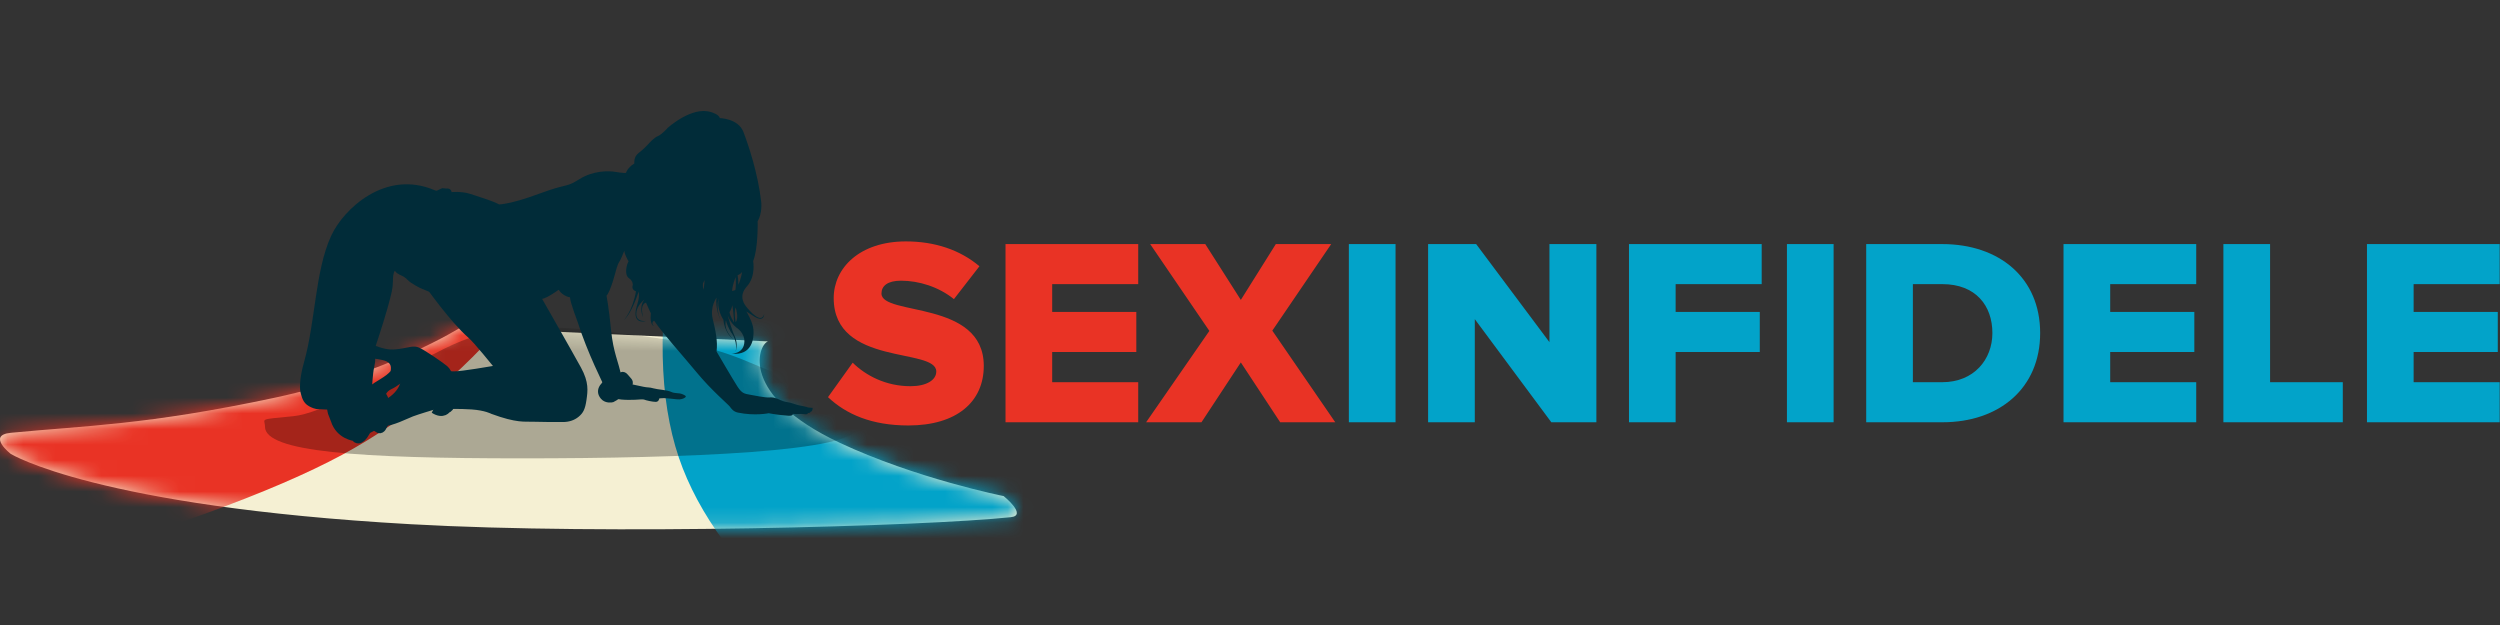
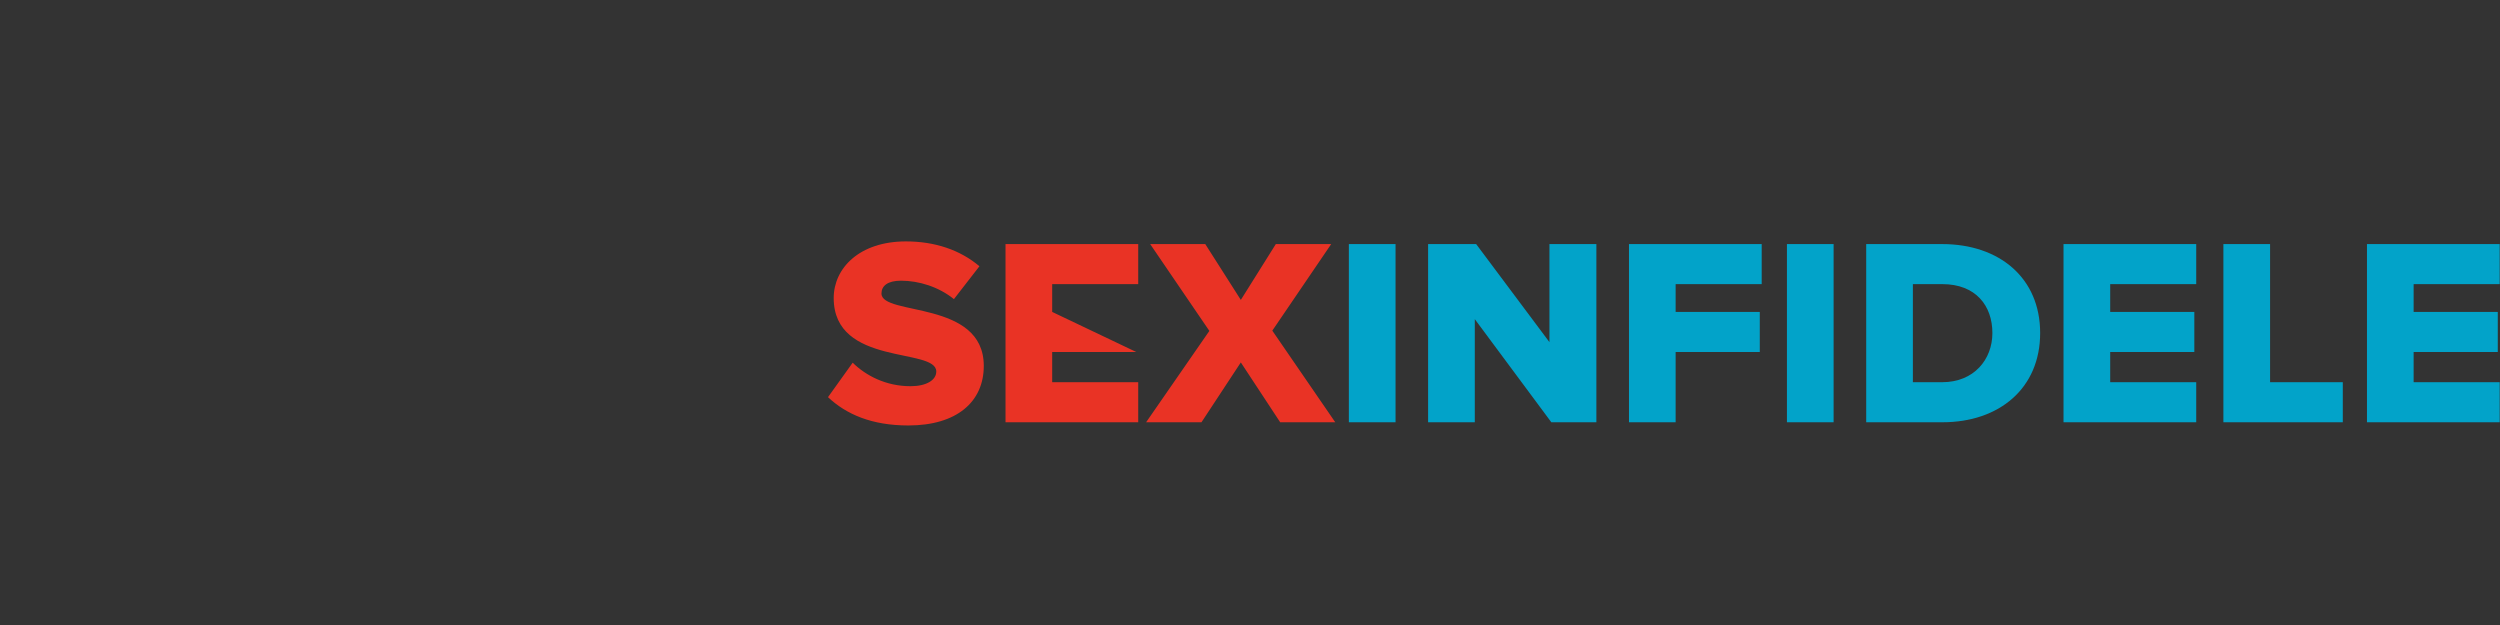
<svg xmlns="http://www.w3.org/2000/svg" xmlns:xlink="http://www.w3.org/1999/xlink" width="160px" height="40px" viewBox="0 0 160 40" version="1.1">
  <rect x="0" y="0" width="160" height="40" fill="#333333" stroke="none" />
  <title>sexinfidele_logo@3x</title>
  <desc>Created with Sketch.</desc>
  <defs>
-     <path d="M29.492,5.68434189e-14 C29.492,5.68434189e-14 24.801,2.964 17.606,4.5 C9.356,6.261 5.426,6.29 0.692,6.75 C-0.864,6.901 0.692,8.1 0.692,8.1 C0.692,8.1 6.141,11.463 26.292,12.6 C38.81,13.306 59.12,12.735 64.692,12.15 C65.772,12.037 64.234,10.8 64.234,10.8 C64.234,10.8 58.597,9.677 53.71,7.373 C47.316,4.358 48.498,1.134 49.148,0.9 L29.492,5.68434189e-14 Z" id="path-1" />
-   </defs>
+     </defs>
  <g id="sexinfidele_logo" stroke="none" stroke-width="1" fill="none" fill-rule="evenodd">
    <g id="Group-5" transform="translate(0, 7)">
      <g id="Group-10" transform="translate(0, 8.1)">
        <g id="Group-3" transform="translate(0, 5.85)">
          <g id="Path-8">
            <g id="Path-9">
              <mask id="mask-2" fill="white">
                <use xlink:href="#path-1" />
              </mask>
              <use id="Mask" fill="#F5F0D3" xlink:href="#path-1" />
-               <path d="M72.846,12.6 L52.011,19.569 C47.878,16.151 45.106,12.633 43.694,9.016 C42.282,5.399 42.032,0.692 42.943,-5.103 L61.465,-5.5 L72.846,12.6 Z" fill="#02A3C9" fill-rule="nonzero" mask="url(#mask-2)" />
              <path d="M33.583,-1.85 C30.161,2.468 26.263,5.805 21.891,8.161 C17.519,10.517 10.443,13.094 0.662,15.891 C-8.464,8.886 -12.927,5.384 -12.728,5.384 C-12.429,5.384 1.397,-4.191 1.397,-4.191 C1.397,-4.191 11.447,-4.737 31.548,-5.828 L33.583,-1.85 Z" id="Path-8" fill="#E93325" fill-rule="nonzero" mask="url(#mask-2)" />
              <path d="M38.902,0.285 C42.725,0.738 45.023,1.042 47.588,2.085 C51.999,3.881 54.902,5.339 54.902,6.36 C54.902,7.976 43.893,8.385 33.416,8.385 C22.938,8.385 16.959,7.976 16.959,6.36 C16.959,5.811 16.464,5.916 18.787,5.685 C20.522,5.513 23.919,3.559 26.102,2.535 C29.547,0.92 30.902,-0.662 38.902,0.285" id="Fill-1" fill-opacity="0.3" fill="#000000" mask="url(#mask-2)" />
            </g>
          </g>
        </g>
        <path d="M159.98,9.361 L159.98,11.925 L151.486,11.925 L151.486,0.521 L159.98,0.521 L159.98,3.085 L154.473,3.085 L154.473,4.863 L159.858,4.863 L159.858,7.429 L154.473,7.429 L154.473,9.361 L159.98,9.361 Z M142.297,11.925 L142.297,0.521 L145.285,0.521 L145.285,9.361 L149.939,9.361 L149.939,11.925 L142.297,11.925 Z M140.558,9.361 L140.558,11.925 L132.065,11.925 L132.065,0.521 L140.558,0.521 L140.558,3.085 L135.053,3.085 L135.053,4.863 L140.437,4.863 L140.437,7.429 L135.053,7.429 L135.053,9.361 L140.558,9.361 Z M124.317,3.085 L122.424,3.085 L122.424,9.361 L124.3,9.361 C126.332,9.361 127.513,7.907 127.513,6.214 C127.513,4.453 126.436,3.085 124.317,3.085 Z M124.317,11.925 L119.437,11.925 L119.437,0.521 L124.3,0.521 C127.947,0.521 130.57,2.675 130.57,6.214 C130.57,9.754 127.947,11.925 124.317,11.925 Z M114.364,11.925 L117.351,11.925 L117.351,0.521 L114.364,0.521 L114.364,11.925 Z M107.241,3.085 L107.241,4.863 L112.626,4.863 L112.626,7.429 L107.241,7.429 L107.241,11.925 L104.255,11.925 L104.255,0.521 L112.748,0.521 L112.748,3.085 L107.241,3.085 Z M99.285,11.925 L94.387,5.325 L94.387,11.925 L91.399,11.925 L91.399,0.521 L94.474,0.521 L99.164,6.796 L99.164,0.521 L102.168,0.521 L102.168,11.925 L99.285,11.925 Z M86.327,11.925 L89.315,11.925 L89.315,0.521 L86.327,0.521 L86.327,11.925 Z" id="Fill-5" fill="#02A3C9" />
-         <path d="M85.457,11.925 L81.932,11.925 L79.413,8.095 L76.894,11.925 L73.351,11.925 L77.399,6.078 L73.611,0.521 L77.137,0.521 L79.413,4.094 L81.653,0.521 L85.197,0.521 L81.428,6.061 L85.457,11.925 Z M72.846,9.361 L72.846,11.925 L64.353,11.925 L64.353,0.521 L72.846,0.521 L72.846,3.085 L67.34,3.085 L67.34,4.863 L72.724,4.863 L72.724,7.429 L67.34,7.429 L67.34,9.361 L72.846,9.361 Z M57.665,2.864 C56.796,2.864 56.414,3.205 56.414,3.684 C56.414,5.137 62.962,4.077 62.962,8.318 C62.962,10.609 61.242,12.13 58.134,12.13 C55.789,12.13 54.155,11.412 52.992,10.318 L54.572,8.112 C55.406,8.933 56.692,9.617 58.272,9.617 C59.297,9.617 59.922,9.224 59.922,8.677 C59.922,7.121 53.357,8.369 53.357,3.974 C53.357,2.06 55.007,0.35 57.977,0.35 C59.836,0.35 61.451,0.897 62.684,1.94 L61.051,4.044 C60.078,3.257 58.811,2.864 57.665,2.864 Z" id="Combined-Shape" fill="#E93325" />
+         <path d="M85.457,11.925 L81.932,11.925 L79.413,8.095 L76.894,11.925 L73.351,11.925 L77.399,6.078 L73.611,0.521 L77.137,0.521 L79.413,4.094 L81.653,0.521 L85.197,0.521 L81.428,6.061 L85.457,11.925 Z M72.846,9.361 L72.846,11.925 L64.353,11.925 L64.353,0.521 L72.846,0.521 L72.846,3.085 L67.34,3.085 L67.34,4.863 L72.724,7.429 L67.34,7.429 L67.34,9.361 L72.846,9.361 Z M57.665,2.864 C56.796,2.864 56.414,3.205 56.414,3.684 C56.414,5.137 62.962,4.077 62.962,8.318 C62.962,10.609 61.242,12.13 58.134,12.13 C55.789,12.13 54.155,11.412 52.992,10.318 L54.572,8.112 C55.406,8.933 56.692,9.617 58.272,9.617 C59.297,9.617 59.922,9.224 59.922,8.677 C59.922,7.121 53.357,8.369 53.357,3.974 C53.357,2.06 55.007,0.35 57.977,0.35 C59.836,0.35 61.451,0.897 62.684,1.94 L61.051,4.044 C60.078,3.257 58.811,2.864 57.665,2.864 Z" id="Combined-Shape" fill="#E93325" />
      </g>
      <g id="Group-8" transform="translate(19.2, 0)">
        <g id="Group-3" transform="translate(0, 0.096)">
-           <path d="M25.811,11.448 C25.811,11.448 25.769,11.186 25.79,11.045 L25.894,10.824 C25.894,10.824 25.873,11.267 25.811,11.448 Z M9.883,16.669 C9.51,16.649 9.49,16.73 9.262,16.528 C9.034,16.326 7.885,15.539 7.522,15.379 C7.294,15.278 7.062,15.369 6.652,15.44 C5.948,15.561 5.575,15.581 4.767,15.278 C4.767,15.278 5.327,13.605 5.596,12.638 C5.865,11.67 5.948,11.348 5.948,10.864 C5.948,10.38 6.051,10.057 6.321,10.178 C6.321,10.178 6.425,10.239 6.569,10.299 C6.714,10.36 6.901,10.461 7.066,10.642 C7.232,10.824 7.833,11.106 7.998,11.206 C7.998,11.206 9.632,13.524 10.774,14.512 C11.147,14.835 12.348,16.326 12.348,16.326 C12.348,16.326 10.256,16.689 9.883,16.669 Z M5.43,18.503 C5.43,18.503 5.347,18.261 5.223,18.141 C5.223,18.141 5.327,17.778 5.72,17.596 C6.114,17.415 6.466,17.092 6.466,17.092 C6.466,17.092 6.528,17.899 5.43,18.503 Z M4.602,17.858 C4.602,17.858 4.643,16.851 4.747,16.407 C4.85,15.964 4.83,15.702 4.685,15.601 C4.685,15.601 5.285,15.641 5.637,15.802 C5.989,15.964 6.155,16.286 6.031,16.77 C5.637,17.274 4.912,17.516 4.602,17.858 Z M27.675,12.436 C27.675,12.436 27.778,13.182 27.778,13.545 C27.778,13.545 27.509,13.121 27.489,12.879 C27.489,12.879 27.592,12.759 27.675,12.436 Z M27.882,10.642 C27.882,10.642 27.923,11.206 27.861,11.468 L27.654,11.529 C27.654,11.529 27.654,11.206 27.882,10.642 Z M27.882,13.524 C27.882,13.524 27.758,12.9 27.882,12.577 C27.882,12.577 28.11,13.242 27.882,13.524 Z M28.296,10.319 C28.296,10.319 28.193,10.864 28.048,11.126 C28.048,11.126 28.069,10.824 28.006,10.521 C28.006,10.521 28.172,10.461 28.296,10.319 Z M32.542,18.987 C32.397,18.927 31.942,18.846 31.942,18.846 C31.734,18.806 31.424,18.665 31.217,18.645 C31.009,18.624 30.782,18.524 30.782,18.524 C30.409,18.342 30.222,18.322 30.015,18.342 C29.808,18.362 29.083,18.221 28.773,18.161 C28.462,18.1 28.296,18.1 28.006,17.657 C27.716,17.213 26.66,15.399 26.66,15.399 C26.743,14.754 26.598,14.069 26.411,13.303 C26.225,12.537 26.66,11.952 26.66,11.952 C26.557,12.597 26.888,13.343 26.888,13.343 C26.577,12.476 26.805,12.013 26.805,12.013 C26.639,12.698 27.095,13.363 27.095,13.363 C27.199,14.29 27.716,14.593 27.716,14.593 C27.054,13.968 27.261,13.404 27.261,13.404 C27.344,13.766 27.571,14.149 27.571,14.149 C28.048,14.754 27.882,15.419 27.882,15.419 C27.882,15.419 28.048,14.915 27.841,14.472 C27.633,14.028 27.364,13.081 27.364,13.081 C27.613,13.686 27.986,13.908 27.986,13.908 C27.986,13.908 28.462,14.23 28.441,14.774 C28.411,15.56 27.613,15.54 27.613,15.54 C28.959,15.681 29.063,14.532 29.021,14.008 C28.98,13.484 28.566,12.839 28.566,12.839 L29.104,13.182 C29.725,13.545 29.705,13 29.705,13 C29.539,13.666 28.814,12.839 28.628,12.617 C28.441,12.396 28.027,11.872 28.607,11.227 C29.187,10.582 29.001,9.614 29.001,9.614 C29.332,8.808 29.291,7.054 29.291,7.054 C29.601,6.55 29.518,5.824 29.518,5.824 C29.311,4.01 28.711,2.216 28.379,1.349 C28.048,0.483 26.867,0.462 26.867,0.462 C26.826,0.221 26.308,0.08 26.308,0.08 C25.086,-0.324 23.533,1.087 23.533,1.087 C23.533,1.087 23.16,1.511 22.911,1.611 C22.662,1.712 22.373,2.035 22.373,2.035 C22.373,2.035 22,2.458 21.668,2.7 C21.337,2.942 21.399,3.365 21.399,3.365 C20.944,3.647 20.861,3.97 20.861,3.97 C20.861,3.97 20.674,3.99 20.219,3.909 C19.763,3.829 18.769,3.809 17.878,4.373 C16.987,4.938 17.153,4.615 15.31,5.3 C13.466,5.986 12.741,5.986 12.741,5.986 C12.286,5.744 11.582,5.542 10.919,5.32 C10.256,5.099 9.448,5.22 9.448,5.22 C9.158,5.26 8.62,5.079 8.62,5.079 C5.472,3.728 2.782,6.278 1.992,8.001 C0.957,10.259 0.998,13.464 0.252,16.105 C-0.064,17.224 -0.017,17.858 0.045,18.06 C0.107,18.261 0.169,18.685 0.584,18.906 C0.998,19.128 1.184,19.088 1.184,19.088 L1.951,19.128 C1.951,19.189 2.033,19.31 2.033,19.31 C1.847,19.935 2.22,19.793 2.22,19.793 C2.531,20.781 3.504,20.882 3.504,20.882 C3.794,21.326 4.167,20.66 4.167,20.66 C4.436,20.721 4.954,20.338 4.954,20.338 C5.202,20.499 5.306,20.197 5.306,20.197 C5.989,20.156 6.859,19.693 7.232,19.552 C7.605,19.41 8.558,19.128 8.558,19.128 C9.138,19.572 9.386,19.088 9.386,19.088 C9.386,19.088 10.111,19.048 10.981,19.108 C11.851,19.169 12.244,19.39 12.244,19.39 C13.881,19.995 14.399,19.874 14.854,19.894 C15.31,19.914 16.449,19.914 16.822,19.914 C17.195,19.914 17.547,19.814 17.837,19.572 C18.127,19.33 18.251,19.088 18.334,18.503 C18.417,17.919 18.499,17.375 17.982,16.427 C17.464,15.48 15.496,12.033 15.496,12.033 C15.848,11.972 16.553,11.448 16.553,11.448 C16.822,11.872 17.277,11.932 17.277,11.932 C17.298,12.275 17.774,13.524 17.774,13.524 C18.375,15.44 19.473,17.617 19.473,17.617 C19.287,17.838 19.266,18.04 19.452,18.261 C19.639,18.483 19.97,18.403 19.97,18.403 C20.115,18.463 20.219,18.403 20.219,18.403 C20.55,18.544 21.544,18.483 21.544,18.483 C21.544,18.483 21.958,18.443 22.041,18.483 C22.124,18.524 22.559,18.624 22.766,18.624 C22.973,18.624 22.994,18.403 22.994,18.403 C22.994,18.403 23.18,18.383 23.305,18.383 C23.429,18.383 23.947,18.443 24.154,18.463 C24.361,18.483 24.547,18.423 24.651,18.342 C24.754,18.261 24.651,18.201 24.444,18.12 C24.237,18.04 23.988,18.1 23.74,17.979 C23.491,17.858 22.89,17.838 22.621,17.758 C22.352,17.677 22.248,17.717 21.979,17.657 C21.71,17.596 21.027,17.455 21.027,17.455 C21.13,17.375 20.964,17.254 20.798,17.052 C20.633,16.851 20.571,17.012 20.571,17.012 C20.384,16.024 20.053,15.5 19.908,14.028 C19.763,12.557 19.618,11.831 19.618,11.831 C19.887,11.529 20.198,10.299 20.198,10.299 C20.198,10.299 20.322,9.816 20.426,9.675 C20.529,9.533 20.757,8.949 20.757,8.949 C20.757,9.17 21.027,9.634 21.027,9.634 C20.881,9.876 20.757,10.501 21.047,10.702 C21.337,10.904 21.296,11.146 21.296,11.146 C21.192,11.468 21.503,11.549 21.503,11.549 C21.275,12.839 20.716,13.404 20.716,13.404 C21.275,12.9 21.668,11.569 21.668,11.569 C21.772,12.013 21.524,12.456 21.482,12.819 C21.381,13.704 22.145,13.444 22.145,13.444 C21.503,13.504 21.461,13.061 21.565,12.718 C21.668,12.376 22.041,12.073 22.041,12.073 C21.648,12.597 21.958,13.202 21.958,13.202 C21.731,12.315 22.145,12.275 22.145,12.275 L22.455,12.96 C22.373,13.726 22.642,13.766 22.642,13.766 C22.435,13.565 22.662,13.424 22.662,13.424 C23.201,14.23 24.465,15.621 25.397,16.75 C26.329,17.879 27.406,18.786 27.509,18.927 C27.613,19.068 27.737,19.249 28.027,19.31 C29.116,19.537 29.995,19.35 29.995,19.35 C30.409,19.431 30.947,19.491 31.258,19.511 C31.569,19.532 31.548,19.39 31.548,19.39 C31.797,19.431 32.004,19.37 32.273,19.41 C32.542,19.451 32.501,19.33 32.501,19.33 C32.646,19.37 32.687,19.249 32.687,19.249 C32.811,19.249 32.811,19.007 32.811,19.007 L32.542,18.987 Z" id="Fill-1" fill="#012C39" />
-           <path d="M6.029,16.77 C5.635,17.274 4.91,17.516 4.6,17.858 L4.31,18.04 C3.895,17.415 3.937,17.334 4.227,16.689 C4.517,16.044 4.475,15.581 4.475,15.581 L4.683,15.601 C4.683,15.601 5.283,15.641 5.635,15.802 C5.987,15.964 6.153,16.286 6.029,16.77 M7.52,15.379 C7.292,15.278 7.06,15.369 6.65,15.44 C5.946,15.561 5.573,15.581 4.765,15.278 C4.765,15.278 4.579,15.157 4.413,15.339 C4.413,15.339 4.31,15.117 3.978,14.976 C3.978,14.976 3.854,14.815 3.668,14.895 C3.668,14.895 2.943,14.794 2.756,15.903 C2.57,17.012 2.818,16.81 2.259,17.617 C1.783,18.463 2.031,19.31 2.031,19.31 L2.218,19.793 C2.528,20.781 3.502,20.882 3.502,20.882 C3.792,21.326 4.165,20.66 4.165,20.66 C4.165,20.66 4.62,19.955 5.097,18.624 C5.097,18.624 5.345,18.604 5.407,19.451 C5.47,20.297 4.952,20.338 4.952,20.338 C5.2,20.499 5.304,20.197 5.304,20.197 C5.304,20.197 5.739,19.693 5.428,18.503 C5.428,18.503 5.345,18.261 5.221,18.141 C5.221,18.141 5.325,17.778 5.718,17.596 C6.112,17.415 6.464,17.092 6.464,17.092 C6.464,17.092 7.106,16.629 7.375,15.802 C7.375,15.802 7.375,15.52 7.831,15.722 C8.286,15.923 8.887,16.286 9.156,16.79 C9.426,17.294 9.974,19.713 8.565,19.109 C9.179,19.507 9.425,19.071 9.425,19.071 C9.86,19.091 9.84,17.032 9.26,16.528 C9.053,16.347 7.883,15.539 7.52,15.379 M20.797,17.052 C20.631,16.851 20.569,17.012 20.569,17.012 L19.657,17.925 C19.519,17.751 19.471,17.617 19.471,17.617 C19.285,17.838 19.264,18.04 19.45,18.261 C19.637,18.483 19.968,18.403 19.968,18.403 C19.968,18.403 20.21,18.289 20.5,18.033 C20.79,17.778 21.024,17.455 21.024,17.455 C21.128,17.375 20.962,17.254 20.797,17.052 M6.567,10.299 C6.712,10.36 6.899,10.461 7.064,10.642 C7.23,10.824 7.816,11.134 7.996,11.206 C7.686,10.642 7.23,9.977 7.23,9.977 C6.754,9.392 6.795,8.989 6.754,8.505 C6.712,8.022 6.878,7.84 6.94,7.558 C7.002,7.276 7.375,6.57 7.375,6.57 C6.92,7.235 6.505,8.022 6.153,8.828 C5.801,9.634 6.326,10.155 6.326,10.155 C6.326,10.155 6.422,10.239 6.567,10.299 M9.132,5.206 C9.132,5.206 8.866,5.32 8.349,5.623 C8.349,5.623 9.017,5.254 9.375,5.222 C9.299,5.22 9.191,5.215 9.132,5.206 M9.446,5.22 C9.424,5.218 9.401,5.219 9.375,5.222 C9.445,5.223 9.489,5.222 9.446,5.22" id="Fill-4" fill="#012C39" />
-           <path d="M6.029,16.77 C5.635,17.274 4.91,17.516 4.6,17.858 L4.31,18.04 C3.895,17.415 3.937,17.334 4.227,16.689 C4.517,16.044 4.475,15.581 4.475,15.581 L4.683,15.601 C4.683,15.601 5.283,15.641 5.635,15.802 C5.987,15.964 6.153,16.286 6.029,16.77 Z M7.52,15.379 C7.292,15.278 7.06,15.369 6.65,15.44 C5.946,15.561 5.573,15.581 4.765,15.278 C4.765,15.278 4.579,15.157 4.413,15.339 C4.413,15.339 4.31,15.117 3.978,14.976 C3.978,14.976 3.854,14.815 3.668,14.895 C3.668,14.895 2.943,14.794 2.756,15.903 C2.57,17.012 2.818,16.81 2.259,17.617 C1.783,18.463 2.031,19.31 2.031,19.31 L2.218,19.793 C2.528,20.781 3.502,20.882 3.502,20.882 C3.792,21.326 4.165,20.66 4.165,20.66 C4.165,20.66 4.62,19.955 5.097,18.624 C5.097,18.624 5.345,18.604 5.407,19.451 C5.47,20.297 4.952,20.338 4.952,20.338 C5.2,20.499 5.304,20.197 5.304,20.197 C5.304,20.197 5.739,19.693 5.428,18.503 C5.428,18.503 5.345,18.261 5.221,18.141 C5.221,18.141 5.325,17.778 5.718,17.596 C6.112,17.415 6.464,17.092 6.464,17.092 C6.464,17.092 7.106,16.629 7.375,15.802 C7.375,15.802 7.375,15.52 7.831,15.722 C8.286,15.923 8.887,16.286 9.156,16.79 C9.426,17.294 9.974,19.713 8.565,19.109 C9.179,19.507 9.425,19.071 9.425,19.071 C9.86,19.091 9.84,17.032 9.26,16.528 C9.053,16.347 7.883,15.539 7.52,15.379 Z M20.797,17.052 C20.631,16.851 20.569,17.012 20.569,17.012 L19.657,17.925 C19.519,17.751 19.471,17.617 19.471,17.617 C19.285,17.838 19.264,18.04 19.45,18.261 C19.637,18.483 19.968,18.403 19.968,18.403 C19.968,18.403 20.21,18.289 20.5,18.033 C20.79,17.778 21.024,17.455 21.024,17.455 C21.128,17.375 20.962,17.254 20.797,17.052 Z M6.567,10.299 C6.712,10.36 6.899,10.461 7.064,10.642 C7.23,10.824 7.816,11.134 7.996,11.206 C7.686,10.642 7.23,9.977 7.23,9.977 C6.754,9.392 6.795,8.989 6.754,8.505 C6.712,8.022 6.878,7.84 6.94,7.558 C7.002,7.276 7.375,6.57 7.375,6.57 C6.92,7.235 6.505,8.022 6.153,8.828 C5.801,9.634 6.326,10.155 6.326,10.155 C6.326,10.155 6.422,10.239 6.567,10.299 Z M9.132,5.206 C9.132,5.206 8.866,5.32 8.349,5.623 C8.349,5.623 9.017,5.254 9.375,5.222 C9.299,5.22 9.191,5.215 9.132,5.206 Z M9.446,5.22 C9.424,5.218 9.401,5.219 9.375,5.222 C9.445,5.223 9.489,5.222 9.446,5.22 Z" id="Stroke-6" stroke="#012C39" stroke-width="0.5" />
-         </g>
+           </g>
      </g>
    </g>
  </g>
</svg>